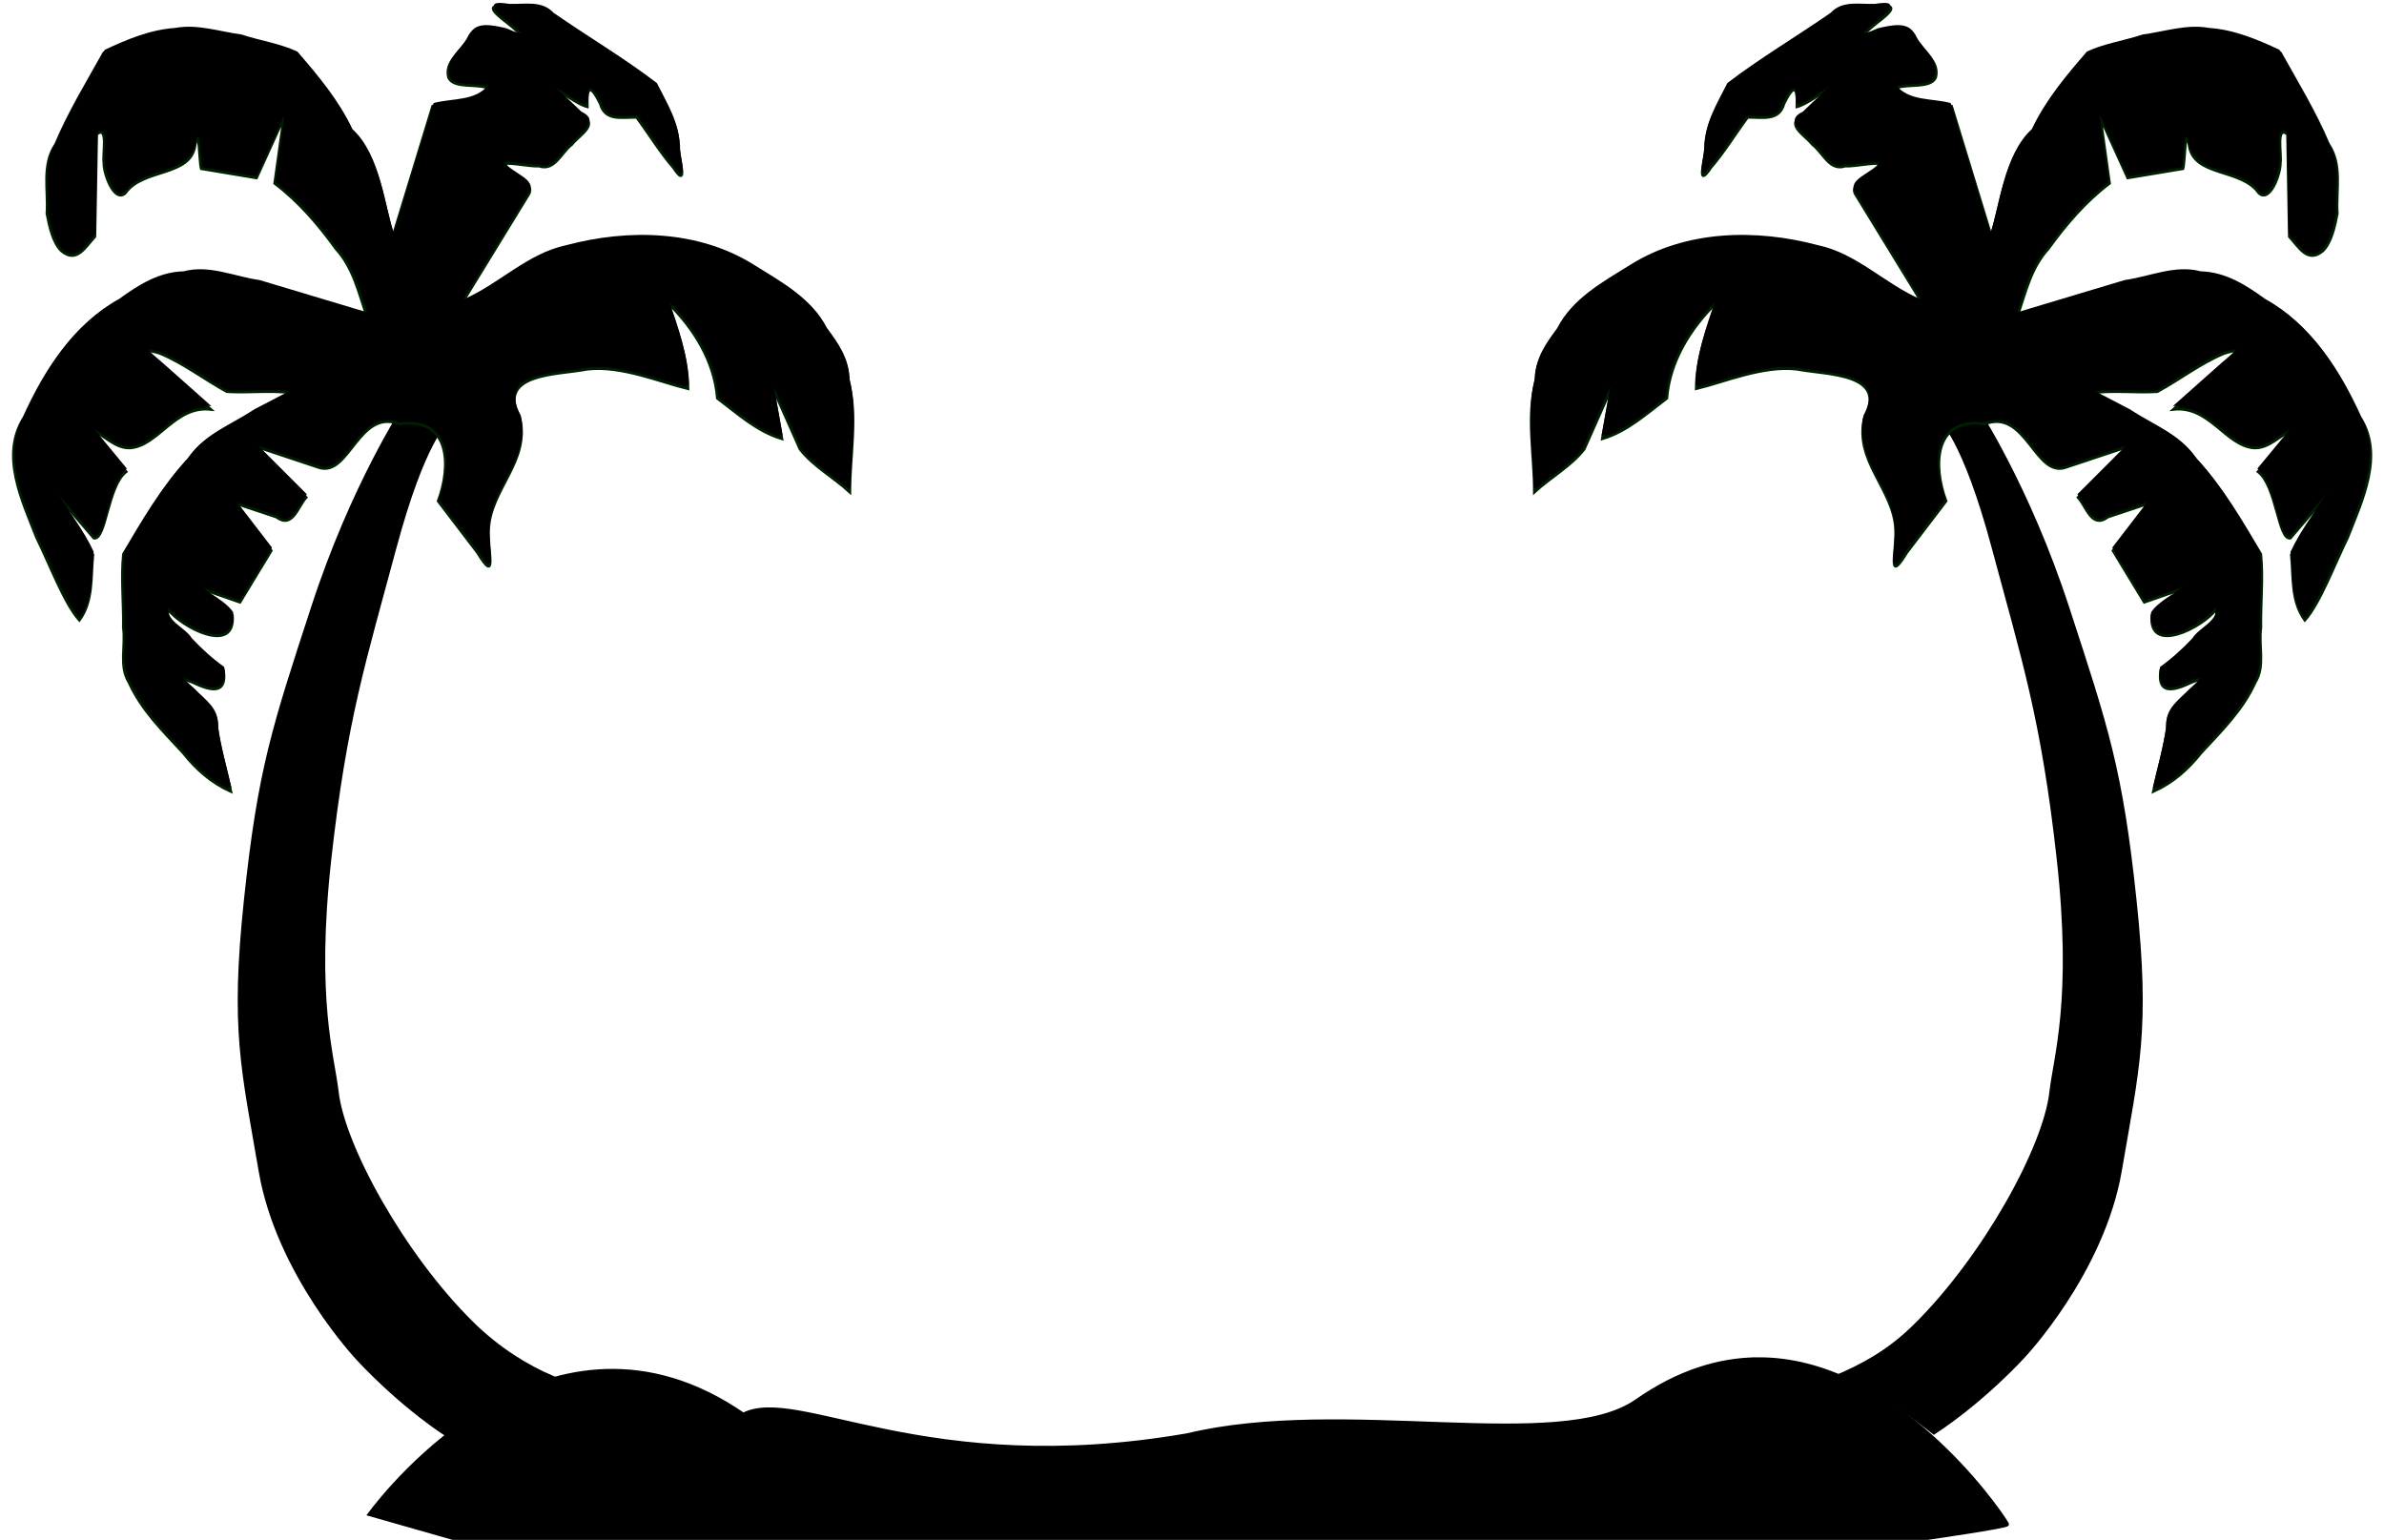
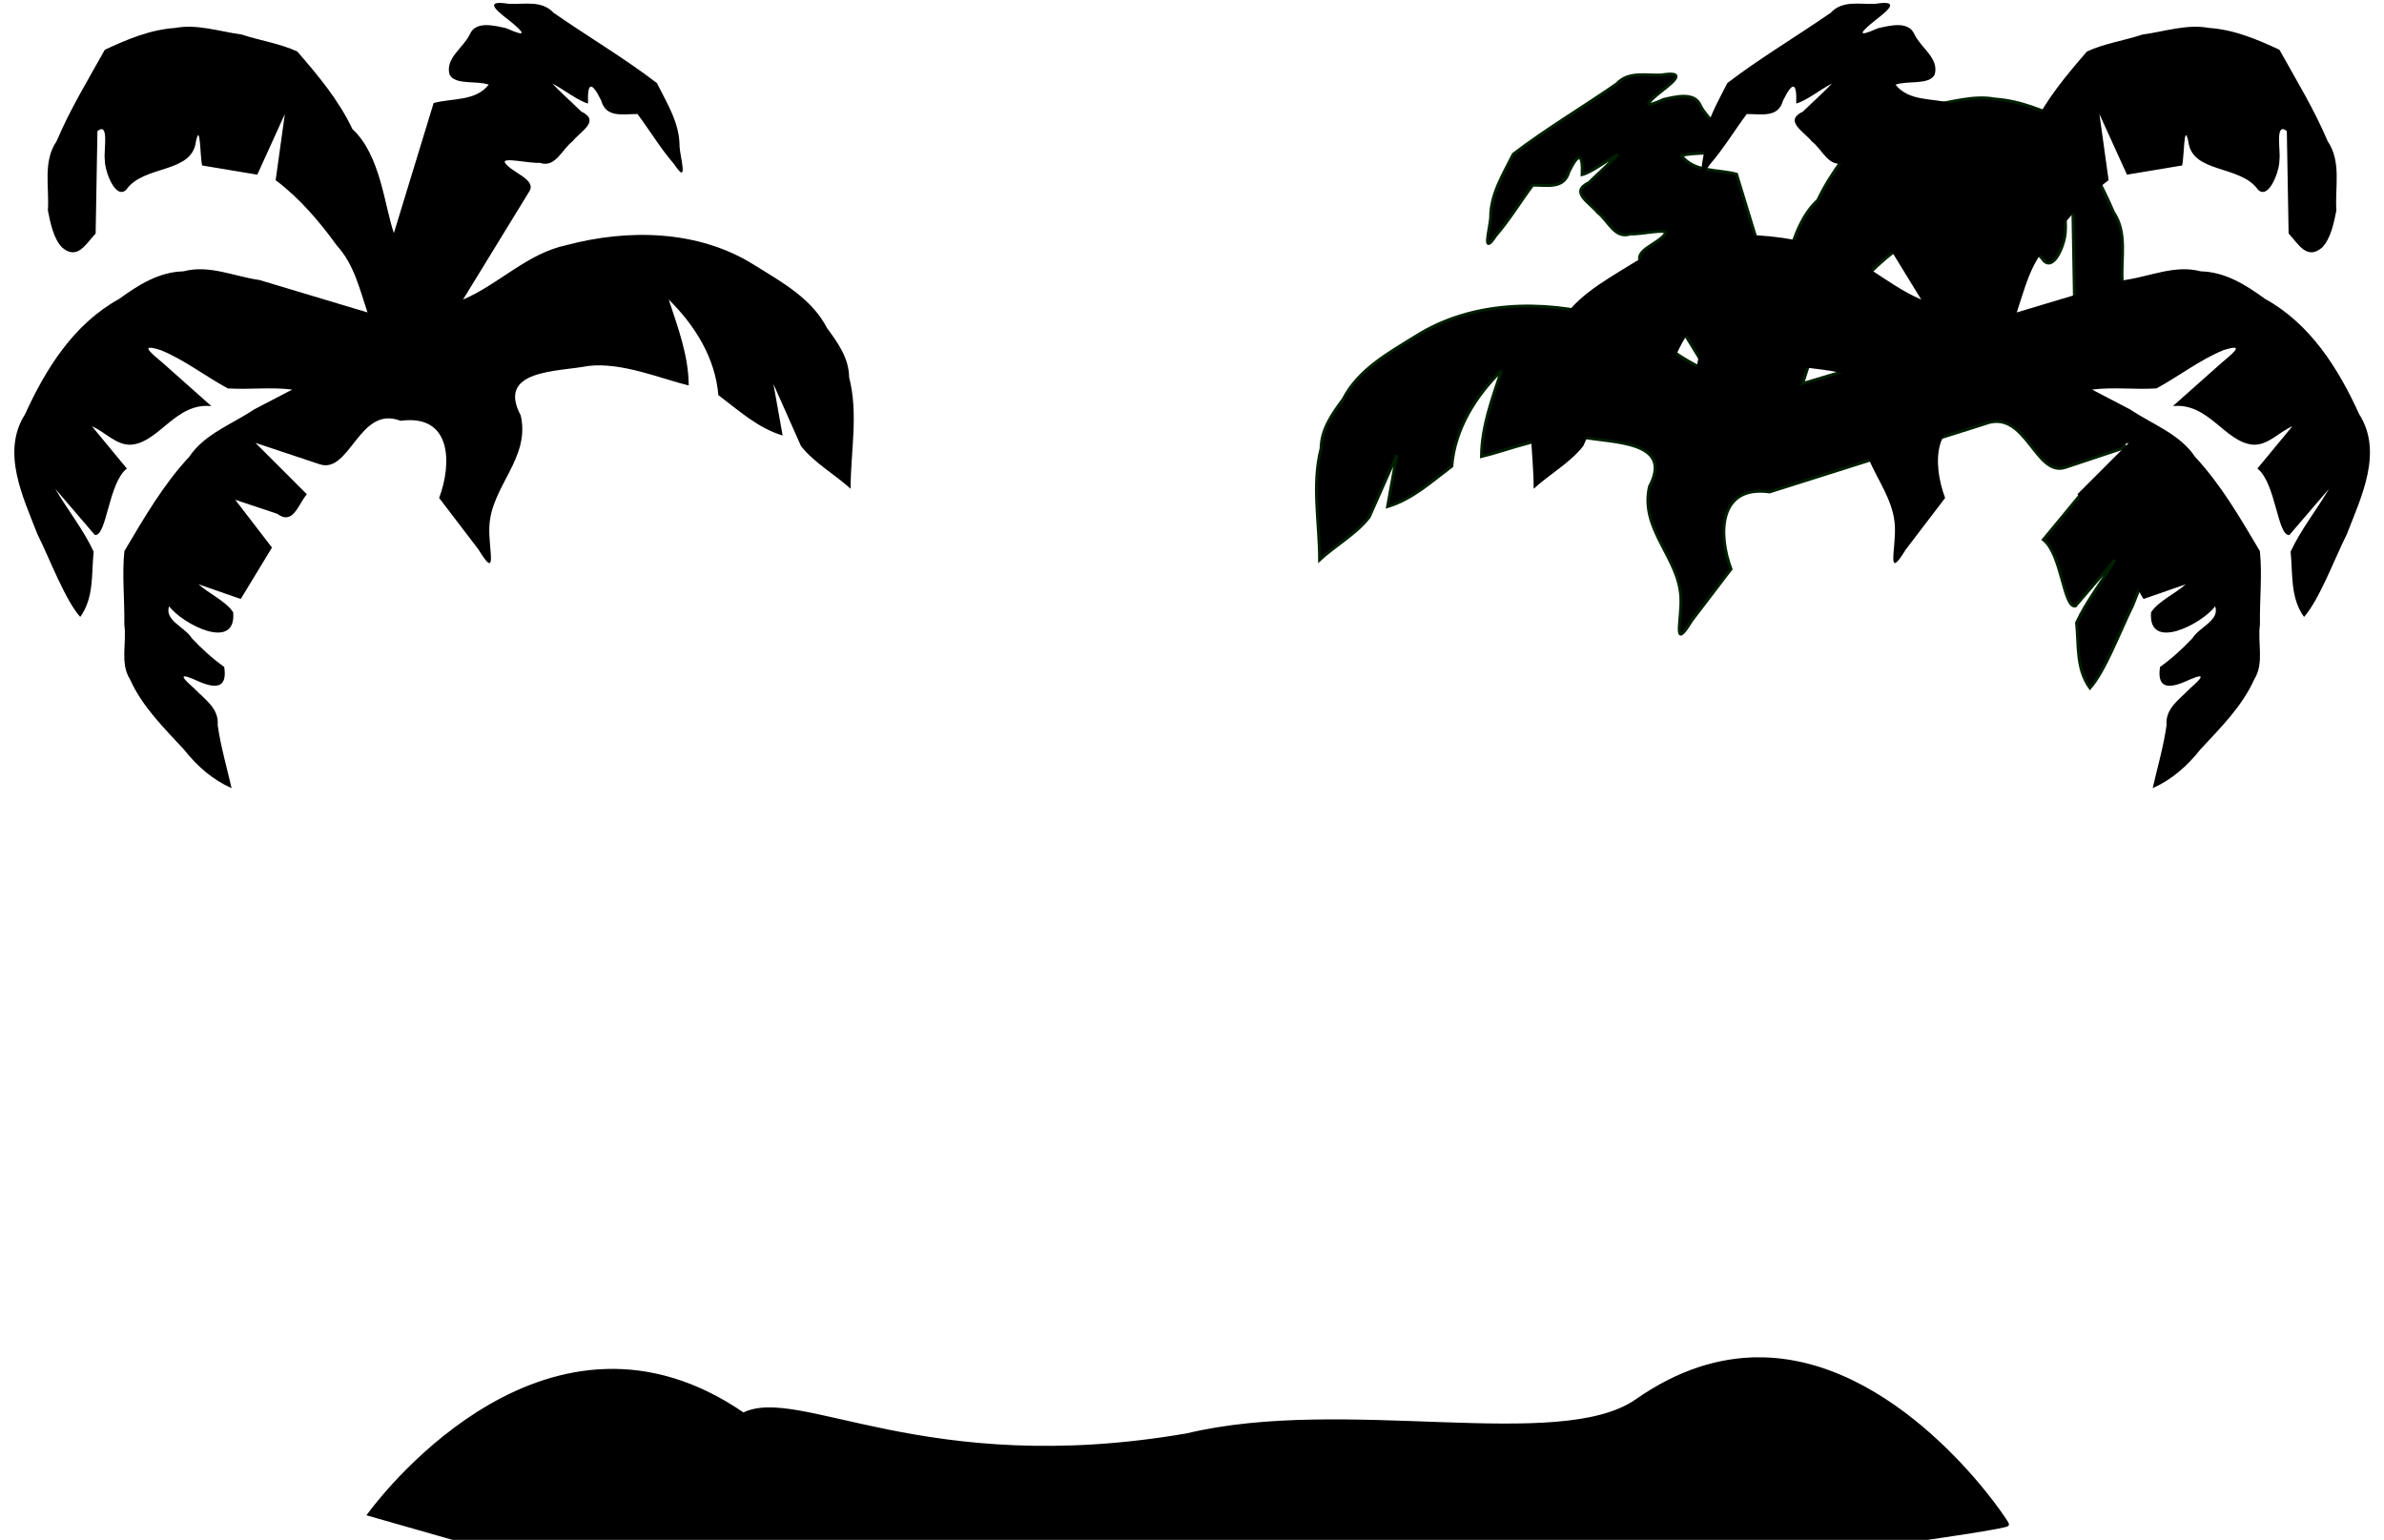
<svg xmlns="http://www.w3.org/2000/svg" height="753.7" preserveAspectRatio="xMidYMid meet" version="1.0" viewBox="160.7 254.1 1166.7 753.7" width="1166.7" zoomAndPan="magnify">
  <g fill-rule="evenodd" id="change1_1">
-     <path d="m359.92 454.19c3.1e-5 3.1e-5 -25.057 37.992-44.384 97.184s-26.214 79.512-32.956 143.25c-6.742 63.739-1.364 82.188 7.176 132.27 8.54 50.078 47.308 91.071 47.308 91.071 0 6.1e-5 19.14 21.256 44.03 37.562 13.678-10.53 30.291-20.358 48.991-25.868-12.14-5.29-26.198-13.63-39.6-26.843-33.71-33.236-63.459-86.992-66.532-114.1-1.991-17.57-11.271-45.042-3.632-114.1 7.638-69.063 17.421-98.653 31.804-152.38 14.383-53.723 25.78-62.545 25.78-62.545l-17.984-5.493z" fill="inherit" stroke="#000" stroke-width="5" />
-     <path d="m356.31 461.59c-20.277-7.956-24.748 26.37-39.688 21.23-10.443-3.481-20.886-6.962-31.329-10.443l25.17 25.17c-4.284 4.847-6.666 15.4-14.517 9.544-6.847-2.282-13.694-4.565-20.542-6.847 5.993 7.791 11.986 15.582 17.979 23.373-5.094 8.39-10.188 16.78-15.282 25.17-6.892-2.397-13.784-4.794-20.676-7.191 5.314 4.725 13.352 8.225 16.978 13.71 1.621 19.411-24.721 5.828-31.361-2.922-2.421 6.884 7.89 10.241 11.076 15.571 4.872 5.18 10.103 9.953 15.892 14.094 1.557 10.08-3.674 10.784-11.9 7.35-9.578-4.377-10.681-3.704-2.489 3.431 5.008 5.24 11.882 9.519 11.194 17.691 1.458 10.45 4.473 20.584 6.791 30.859-9.411-4.209-16.898-10.825-23.251-18.857-9.907-10.719-20.432-20.987-26.503-34.502-4.924-7.818-1.492-17.926-2.738-26.752 0.212-11.919-1.177-24.273 0.039-35.92 9.569-16.096 18.899-32.361 31.727-46.148 7.513-11.206 20.852-15.866 31.717-23.149 6.225-3.248 12.449-6.495 18.674-9.743-10.453-1.331-21.346 0.104-31.532-0.581-11-5.981-21.24-13.983-32.717-18.701-12.64-4.02-2.549 3.031 2.46 7.607 7.412 6.588 14.824 13.177 22.236 19.765-17.415-1.845-25.435 17.623-39.136 18.878-7.37 0.448-12.8-6.227-19.295-8.989 5.693 6.892 11.387 13.784 17.08 20.676-9.049 6.92-9.82 33.448-15.688 32.487-6.457-7.533-12.914-15.066-19.37-22.599 6.014 10.327 13.936 20.173 18.797 30.791-1.116 10.935 0.246 22.544-6.566 31.932-7.404-8.341-14.617-27.719-20.921-40.452-7.086-18.214-17.883-40.245-6.074-58.748 10.177-22.386 23.909-44.23 46.052-56.443 9.536-6.924 19.47-13.196 31.532-13.499 12.467-3.369 24.817 2.544 37.145 4.263 17.618 5.285 35.237 10.571 52.855 15.856-3.859-11.459-6.56-23.501-14.961-32.674-8.565-11.848-18.258-23.221-29.986-32.05 1.498-10.787 2.997-21.575 4.495-32.362-4.495 9.888-8.989 19.777-13.484 29.665-8.989-1.498-17.979-2.997-26.968-4.495-1.044-3.571-0.848-21.91-3.038-11.839-1.875 16.027-25.531 11.351-34.168 23.758-5.269 4.969-10.557-9.285-10.437-14.638-0.705-4.334 2.38-18.863-3.616-14.132-0.293 16.704-0.586 33.407-0.879 50.111-4.788 5.161-8.914 13.198-16.328 6.953-4.194-4.125-5.867-12.166-7.045-18.201 0.779-11.452-2.609-23.824 4.279-33.927 6.568-15.57 15.392-29.984 23.588-44.72 11.024-5.154 22.183-9.844 34.469-10.689 10.763-2.031 21.738 1.796 32.428 3.21 8.973 2.985 18.953 4.419 27.315 8.347 10.222 11.818 20.233 23.721 26.957 37.958 13.789 12.607 15.724 37.858 20.295 50.889 6.482-21.215 12.965-42.43 19.447-63.644 9.227-2.493 20.449-0.751 26.968-8.989-5.88-2.143-16.484 0.356-19.158-4.937-2.285-7.963 6.737-13.063 9.881-19.651 2.843-6.821 12.118-4.306 17.86-3.039 10.839 4.86 8.848 2.09 0.981-4.173-6.87-5.256-11.534-9.669 0.366-7.754 7.613 0.334 16.004-1.902 21.815 4.384 16.704 11.593 34.584 22.148 50.562 34.382 4.941 9.97 11.152 19.547 11.08 31.07 0.338 5.515 4.586 19.517-2.602 8.703-6.635-7.689-11.906-16.462-17.973-24.602-7.082-0.087-15.388 2.077-17.778-6.635-4.627-9.404-6.837-9.167-6.439 1.48-4.796-1.253-11.829-6.87-17.482-9.795 2.672 3.009 9.778 9.398 14.148 13.701 9.656 4.627-0.382 9.701-4.289 14.636-5.188 3.903-8.312 13.18-16.042 10.468-4.495 0.474-19.003-3.067-16.898 0.055 3.175 4.805 15.632 8.054 11.769 14.038l-32.39 52.847c17.726-7.585 31.383-22.573 50.59-26.637 30.294-8.06 64.708-7.461 91.917 9.692 13.458 8.364 28.131 16.316 35.636 30.888 5.392 7.321 10.698 14.676 10.823 24.14 4.622 17.879 0.722 36.322 0.712 54.508-7.827-7.187-17.859-12.682-24.29-20.941-4.489-10.1-8.977-20.199-13.466-30.298 1.498 8.39 2.997 16.78 4.495 25.17-12.195-3.664-21.497-12.29-31.463-19.777-1.471-18.156-11.524-34.25-24.272-46.745 4.517 13.745 9.687 27.354 9.776 42.022-13.08-3.09-32.657-11.525-49.214-9.532-14.91 2.903-45.007 1.69-32.989 24.233 4.784 20.978-14.436 34.562-15.352 54.196-0.589 11.056 4.426 27.324-5.37 11.351-6.407-8.395-12.813-16.79-19.22-25.185 6.294-16.753 6.328-41.214-18.878-37.756z" fill="inherit" stroke="#001f00" stroke-width="1.417" />
    <path d="m356.73 460.05c-20.277-7.956-24.748 26.37-39.688 21.23-10.443-3.481-20.886-6.962-31.329-10.443l25.17 25.17c-4.284 4.847-6.666 15.4-14.517 9.544-6.847-2.282-13.694-4.565-20.542-6.847 5.993 7.791 11.986 15.582 17.979 23.372-5.094 8.39-10.188 16.78-15.282 25.17-6.892-2.397-13.784-4.794-20.676-7.191 5.315 4.725 13.352 8.225 16.978 13.71 1.621 19.411-24.721 5.828-31.361-2.922-2.421 6.884 7.89 10.241 11.076 15.571 4.872 5.18 10.103 9.953 15.892 14.094 1.557 10.08-3.674 10.784-11.9 7.35-9.578-4.377-10.681-3.704-2.489 3.431 5.008 5.24 11.882 9.519 11.194 17.691 1.458 10.45 4.473 20.584 6.791 30.859-9.411-4.209-16.898-10.825-23.251-18.857-9.907-10.719-20.432-20.987-26.503-34.502-4.924-7.818-1.492-17.926-2.738-26.752 0.212-11.919-1.177-24.273 0.039-35.92 9.569-16.096 18.899-32.361 31.727-46.148 7.513-11.206 20.852-15.866 31.717-23.149 6.225-3.248 12.449-6.495 18.674-9.743-10.453-1.331-21.346 0.104-31.532-0.581-11-5.981-21.24-13.983-32.717-18.701-12.64-4.02-2.549 3.031 2.46 7.607 7.412 6.588 14.824 13.177 22.236 19.765-17.415-1.845-25.435 17.623-39.136 18.878-7.37 0.448-12.8-6.227-19.295-8.989 5.693 6.892 11.387 13.784 17.08 20.676-9.049 6.92-9.82 33.448-15.688 32.487-6.457-7.533-12.914-15.066-19.37-22.599 6.014 10.327 13.936 20.173 18.797 30.791-1.116 10.935 0.245 22.544-6.566 31.932-7.404-8.341-14.617-27.719-20.921-40.452-7.086-18.214-17.883-40.245-6.074-58.748 10.177-22.386 23.909-44.23 46.052-56.443 9.536-6.924 19.47-13.196 31.532-13.499 12.467-3.369 24.817 2.544 37.145 4.263 17.618 5.285 35.237 10.571 52.855 15.856-3.859-11.459-6.56-23.501-14.961-32.674-8.565-11.848-18.258-23.221-29.986-32.05 1.498-10.787 2.997-21.575 4.495-32.362-4.495 9.888-8.989 19.777-13.484 29.665-8.989-1.498-17.979-2.997-26.968-4.495-1.044-3.571-0.848-21.91-3.039-11.839-1.875 16.027-25.531 11.351-34.168 23.758-5.269 4.969-10.557-9.285-10.437-14.638-0.705-4.334 2.38-18.863-3.616-14.132l-0.879 50.111c-4.788 5.161-8.914 13.198-16.328 6.953-4.194-4.125-5.867-12.166-7.045-18.201 0.779-11.452-2.609-23.824 4.279-33.927 6.568-15.57 15.392-29.984 23.588-44.72 11.024-5.154 22.183-9.844 34.469-10.689 10.763-2.031 21.738 1.796 32.428 3.21 8.973 2.985 18.952 4.419 27.315 8.347 10.222 11.818 20.233 23.721 26.957 37.958 13.789 12.607 15.724 37.858 20.295 50.889 6.482-21.215 12.965-42.43 19.447-63.644 9.227-2.493 20.449-0.751 26.968-8.989-5.88-2.143-16.484 0.356-19.158-4.937-2.285-7.963 6.737-13.063 9.881-19.651 2.844-6.821 12.118-4.306 17.86-3.039 10.839 4.86 8.848 2.09 0.981-4.173-6.87-5.256-11.534-9.669 0.366-7.754 7.613 0.334 16.004-1.902 21.815 4.384 16.704 11.593 34.584 22.148 50.562 34.382 4.941 9.97 11.152 19.547 11.08 31.07 0.338 5.515 4.586 19.517-2.602 8.703-6.635-7.689-11.906-16.462-17.973-24.602-7.082-0.087-15.388 2.077-17.778-6.635-4.627-9.404-6.837-9.167-6.439 1.48-4.796-1.253-11.829-6.87-17.482-9.795 2.672 3.009 9.778 9.398 14.148 13.701 9.656 4.627-0.382 9.701-4.289 14.636-5.188 3.903-8.312 13.18-16.042 10.468-4.495 0.474-19.003-3.067-16.898 0.055 3.175 4.805 15.632 8.054 11.769 14.038l-32.39 52.847c17.726-7.585 31.383-22.573 50.59-26.637 30.294-8.06 64.708-7.461 91.917 9.692 13.458 8.364 28.131 16.316 35.636 30.888 5.392 7.321 10.698 14.676 10.823 24.14 4.622 17.879 0.722 36.322 0.712 54.508-7.827-7.187-17.859-12.682-24.29-20.941-4.489-10.1-8.977-20.199-13.466-30.298 1.498 8.39 2.997 16.78 4.495 25.17-12.195-3.664-21.497-12.29-31.463-19.777-1.471-18.156-11.524-34.25-24.272-46.745 4.517 13.745 9.687 27.354 9.776 42.022-13.08-3.09-32.657-11.525-49.214-9.532-14.91 2.903-45.007 1.69-32.989 24.233 4.784 20.978-14.436 34.562-15.352 54.196-0.589 11.056 4.426 27.324-5.37 11.351-6.407-8.395-12.813-16.79-19.22-25.185 6.294-16.753 6.328-41.214-18.878-37.756z" fill="inherit" />
-     <path d="m1128.3 454.19l-17.984 5.493s11.397 8.822 25.78 62.545 24.166 83.313 31.804 152.38c7.638 69.063-1.641 96.534-3.632 114.1-3.073 27.113-32.821 80.869-66.532 114.1-13.402 13.213-26.141 19.574-38.281 24.864 18.7 5.51 33.994 17.317 47.671 27.848 24.89-16.306 44.03-37.562 44.03-37.562s38.767-40.993 47.308-91.071c8.54-50.078 13.918-68.527 7.176-132.27-6.742-63.739-13.628-84.059-32.956-143.25-19.327-59.192-44.384-97.184-44.384-97.184z" fill="inherit" stroke="#000" stroke-width="1.307" />
-     <path d="m1131.9 461.59c20.277-7.956 24.748 26.37 39.688 21.23 10.443-3.481 20.886-6.962 31.329-10.443l-25.17 25.17c4.284 4.847 6.666 15.4 14.517 9.544 6.847-2.282 13.694-4.565 20.542-6.847-5.993 7.791-11.986 15.582-17.979 23.373 5.094 8.39 10.188 16.78 15.282 25.17 6.892-2.397 13.784-4.794 20.676-7.191-5.314 4.725-13.352 8.225-16.978 13.71-1.621 19.411 24.721 5.828 31.361-2.922 2.421 6.884-7.89 10.241-11.076 15.571-4.872 5.18-10.103 9.953-15.892 14.094-1.557 10.08 3.674 10.784 11.9 7.35 9.578-4.377 10.681-3.704 2.489 3.431-5.008 5.24-11.882 9.519-11.194 17.691-1.458 10.45-4.473 20.584-6.791 30.859 9.411-4.209 16.898-10.825 23.251-18.857 9.907-10.719 20.432-20.987 26.503-34.502 4.924-7.818 1.492-17.926 2.738-26.752-0.212-11.919 1.177-24.273-0.039-35.92-9.569-16.096-18.899-32.361-31.727-46.148-7.513-11.206-20.852-15.866-31.717-23.149-6.224-3.248-12.449-6.495-18.674-9.743 10.453-1.331 21.346 0.104 31.532-0.581 11.001-5.981 21.24-13.983 32.717-18.701 12.64-4.02 2.549 3.031-2.46 7.607-7.412 6.588-14.824 13.177-22.236 19.765 17.415-1.845 25.435 17.623 39.136 18.878 7.37 0.448 12.8-6.227 19.295-8.989l-17.08 20.676c9.049 6.92 9.82 33.448 15.688 32.487 6.457-7.533 12.914-15.066 19.37-22.599-6.015 10.327-13.936 20.173-18.797 30.791 1.116 10.935-0.245 22.544 6.566 31.932 7.404-8.341 14.617-27.719 20.92-40.452 7.086-18.214 17.883-40.245 6.074-58.748-10.176-22.386-23.909-44.23-46.052-56.443-9.536-6.924-19.47-13.196-31.532-13.499-12.466-3.369-24.817 2.544-37.145 4.263-17.618 5.285-35.237 10.571-52.855 15.856 3.859-11.459 6.56-23.501 14.961-32.674 8.565-11.848 18.258-23.221 29.986-32.05l-4.495-32.362c4.495 9.888 8.989 19.777 13.484 29.665 8.989-1.498 17.979-2.997 26.968-4.495 1.045-3.571 0.848-21.91 3.039-11.839 1.875 16.027 25.531 11.351 34.168 23.758 5.269 4.969 10.557-9.285 10.437-14.638 0.705-4.334-2.38-18.863 3.616-14.132 0.293 16.704 0.586 33.407 0.879 50.111 4.788 5.161 8.914 13.198 16.327 6.953 4.194-4.125 5.867-12.166 7.045-18.201-0.779-11.452 2.609-23.824-4.279-33.927-6.568-15.57-15.392-29.984-23.588-44.72-11.024-5.154-22.183-9.844-34.469-10.689-10.763-2.031-21.738 1.796-32.428 3.21-8.973 2.985-18.952 4.419-27.315 8.347-10.222 11.818-20.233 23.721-26.956 37.958-13.789 12.607-15.724 37.858-20.295 50.889-6.482-21.215-12.964-42.43-19.447-63.644-9.227-2.493-20.449-0.751-26.968-8.989 5.88-2.143 16.484 0.356 19.158-4.937 2.285-7.963-6.737-13.063-9.881-19.651-2.843-6.821-12.118-4.306-17.86-3.039-10.839 4.86-8.848 2.09-0.981-4.173 6.87-5.256 11.534-9.669-0.366-7.754-7.613 0.334-16.004-1.902-21.815 4.384-16.704 11.593-34.584 22.148-50.563 34.382-4.941 9.97-11.152 19.547-11.08 31.07-0.338 5.515-4.586 19.517 2.602 8.703 6.635-7.689 11.906-16.462 17.973-24.602 7.082-0.087 15.388 2.077 17.778-6.635 4.627-9.404 6.837-9.167 6.439 1.48 4.796-1.253 11.829-6.87 17.482-9.795-2.671 3.009-9.778 9.398-14.148 13.701-9.656 4.627 0.382 9.701 4.289 14.636 5.188 3.903 8.312 13.18 16.042 10.468 4.495 0.474 19.003-3.067 16.899 0.055-3.175 4.805-15.632 8.054-11.769 14.038l32.39 52.847c-17.726-7.585-31.383-22.573-50.59-26.637-30.294-8.06-64.709-7.461-91.917 9.692-13.458 8.364-28.131 16.316-35.636 30.888-5.392 7.321-10.698 14.676-10.823 24.14-4.622 17.879-0.722 36.322-0.712 54.508 7.827-7.187 17.859-12.682 24.29-20.941l13.466-30.298-4.495 25.17c12.195-3.664 21.497-12.29 31.463-19.777 1.471-18.156 11.524-34.25 24.272-46.745-4.517 13.745-9.687 27.354-9.776 42.022 13.08-3.09 32.658-11.525 49.213-9.532 14.91 2.903 45.007 1.69 32.989 24.233-4.784 20.978 14.436 34.562 15.352 54.196 0.589 11.056-4.426 27.324 5.37 11.351 6.407-8.395 12.813-16.79 19.22-25.185-6.294-16.753-6.328-41.214 18.878-37.756z" fill="inherit" stroke="#001f00" stroke-width="1.417" />
+     <path d="m1131.9 461.59c20.277-7.956 24.748 26.37 39.688 21.23 10.443-3.481 20.886-6.962 31.329-10.443l-25.17 25.17l-17.08 20.676c9.049 6.92 9.82 33.448 15.688 32.487 6.457-7.533 12.914-15.066 19.37-22.599-6.015 10.327-13.936 20.173-18.797 30.791 1.116 10.935-0.245 22.544 6.566 31.932 7.404-8.341 14.617-27.719 20.92-40.452 7.086-18.214 17.883-40.245 6.074-58.748-10.176-22.386-23.909-44.23-46.052-56.443-9.536-6.924-19.47-13.196-31.532-13.499-12.466-3.369-24.817 2.544-37.145 4.263-17.618 5.285-35.237 10.571-52.855 15.856 3.859-11.459 6.56-23.501 14.961-32.674 8.565-11.848 18.258-23.221 29.986-32.05l-4.495-32.362c4.495 9.888 8.989 19.777 13.484 29.665 8.989-1.498 17.979-2.997 26.968-4.495 1.045-3.571 0.848-21.91 3.039-11.839 1.875 16.027 25.531 11.351 34.168 23.758 5.269 4.969 10.557-9.285 10.437-14.638 0.705-4.334-2.38-18.863 3.616-14.132 0.293 16.704 0.586 33.407 0.879 50.111 4.788 5.161 8.914 13.198 16.327 6.953 4.194-4.125 5.867-12.166 7.045-18.201-0.779-11.452 2.609-23.824-4.279-33.927-6.568-15.57-15.392-29.984-23.588-44.72-11.024-5.154-22.183-9.844-34.469-10.689-10.763-2.031-21.738 1.796-32.428 3.21-8.973 2.985-18.952 4.419-27.315 8.347-10.222 11.818-20.233 23.721-26.956 37.958-13.789 12.607-15.724 37.858-20.295 50.889-6.482-21.215-12.964-42.43-19.447-63.644-9.227-2.493-20.449-0.751-26.968-8.989 5.88-2.143 16.484 0.356 19.158-4.937 2.285-7.963-6.737-13.063-9.881-19.651-2.843-6.821-12.118-4.306-17.86-3.039-10.839 4.86-8.848 2.09-0.981-4.173 6.87-5.256 11.534-9.669-0.366-7.754-7.613 0.334-16.004-1.902-21.815 4.384-16.704 11.593-34.584 22.148-50.563 34.382-4.941 9.97-11.152 19.547-11.08 31.07-0.338 5.515-4.586 19.517 2.602 8.703 6.635-7.689 11.906-16.462 17.973-24.602 7.082-0.087 15.388 2.077 17.778-6.635 4.627-9.404 6.837-9.167 6.439 1.48 4.796-1.253 11.829-6.87 17.482-9.795-2.671 3.009-9.778 9.398-14.148 13.701-9.656 4.627 0.382 9.701 4.289 14.636 5.188 3.903 8.312 13.18 16.042 10.468 4.495 0.474 19.003-3.067 16.899 0.055-3.175 4.805-15.632 8.054-11.769 14.038l32.39 52.847c-17.726-7.585-31.383-22.573-50.59-26.637-30.294-8.06-64.709-7.461-91.917 9.692-13.458 8.364-28.131 16.316-35.636 30.888-5.392 7.321-10.698 14.676-10.823 24.14-4.622 17.879-0.722 36.322-0.712 54.508 7.827-7.187 17.859-12.682 24.29-20.941l13.466-30.298-4.495 25.17c12.195-3.664 21.497-12.29 31.463-19.777 1.471-18.156 11.524-34.25 24.272-46.745-4.517 13.745-9.687 27.354-9.776 42.022 13.08-3.09 32.658-11.525 49.213-9.532 14.91 2.903 45.007 1.69 32.989 24.233-4.784 20.978 14.436 34.562 15.352 54.196 0.589 11.056-4.426 27.324 5.37 11.351 6.407-8.395 12.813-16.79 19.22-25.185-6.294-16.753-6.328-41.214 18.878-37.756z" fill="inherit" stroke="#001f00" stroke-width="1.417" />
    <path d="m1131.5 460.05c20.277-7.956 24.748 26.37 39.688 21.23 10.443-3.481 20.886-6.962 31.329-10.443-8.39 8.39-16.78 16.78-25.17 25.17 4.284 4.847 6.666 15.4 14.517 9.544 6.847-2.282 13.694-4.565 20.542-6.847l-17.979 23.372c5.094 8.39 10.188 16.78 15.282 25.17l20.676-7.191c-5.315 4.725-13.352 8.225-16.978 13.71-1.621 19.411 24.721 5.828 31.361-2.922 2.421 6.884-7.89 10.241-11.076 15.571-4.872 5.18-10.103 9.953-15.892 14.094-1.557 10.08 3.674 10.784 11.9 7.35 9.578-4.377 10.681-3.704 2.489 3.431-5.008 5.24-11.882 9.519-11.194 17.691-1.458 10.45-4.473 20.584-6.791 30.859 9.411-4.209 16.898-10.825 23.251-18.857 9.907-10.719 20.432-20.987 26.503-34.502 4.924-7.818 1.492-17.926 2.738-26.752-0.212-11.919 1.177-24.273-0.039-35.92-9.569-16.096-18.899-32.361-31.727-46.148-7.513-11.206-20.852-15.866-31.717-23.149-6.225-3.248-12.449-6.495-18.674-9.743 10.453-1.331 21.346 0.104 31.532-0.581 11-5.981 21.24-13.983 32.717-18.701 12.64-4.02 2.549 3.031-2.46 7.607-7.412 6.588-14.824 13.177-22.236 19.765 17.415-1.845 25.435 17.623 39.136 18.878 7.37 0.448 12.8-6.227 19.295-8.989-5.694 6.892-11.387 13.784-17.08 20.676 9.049 6.92 9.82 33.448 15.689 32.487 6.457-7.533 12.914-15.066 19.37-22.599-6.015 10.327-13.936 20.173-18.797 30.791 1.116 10.935-0.245 22.544 6.566 31.932 7.404-8.341 14.617-27.719 20.92-40.452 7.086-18.214 17.883-40.245 6.074-58.748-10.177-22.386-23.909-44.23-46.052-56.443-9.536-6.924-19.47-13.196-31.532-13.499-12.466-3.369-24.817 2.544-37.145 4.263-17.618 5.285-35.237 10.571-52.855 15.856 3.859-11.459 6.56-23.501 14.961-32.674 8.565-11.848 18.258-23.221 29.986-32.05-1.498-10.787-2.997-21.575-4.495-32.362 4.495 9.888 8.989 19.777 13.484 29.665 8.989-1.498 17.979-2.997 26.968-4.495 1.044-3.571 0.848-21.91 3.039-11.839 1.875 16.027 25.532 11.351 34.168 23.758 5.269 4.969 10.557-9.285 10.437-14.638 0.705-4.334-2.38-18.863 3.615-14.132 0.293 16.704 0.586 33.407 0.879 50.111 4.788 5.161 8.914 13.198 16.328 6.953 4.194-4.125 5.867-12.166 7.045-18.201-0.779-11.452 2.609-23.824-4.279-33.927-6.568-15.57-15.392-29.984-23.588-44.72-11.024-5.154-22.183-9.844-34.469-10.689-10.763-2.031-21.738 1.796-32.429 3.21-8.973 2.985-18.952 4.419-27.315 8.347-10.222 11.818-20.233 23.721-26.956 37.958-13.789 12.607-15.724 37.858-20.295 50.889-6.482-21.215-12.964-42.43-19.447-63.644-9.227-2.493-20.449-0.751-26.968-8.989 5.88-2.143 16.484 0.356 19.158-4.937 2.285-7.963-6.737-13.063-9.881-19.651-2.844-6.821-12.118-4.306-17.86-3.039-10.839 4.86-8.848 2.09-0.981-4.173 6.87-5.256 11.534-9.669-0.366-7.754-7.613 0.334-16.004-1.902-21.815 4.384-16.704 11.593-34.584 22.148-50.563 34.382-4.941 9.97-11.152 19.547-11.08 31.07-0.337 5.515-4.586 19.517 2.602 8.703 6.635-7.689 11.906-16.462 17.973-24.602 7.082-0.087 15.388 2.077 17.778-6.635 4.627-9.404 6.837-9.167 6.439 1.48 4.796-1.253 11.829-6.87 17.482-9.795-2.671 3.009-9.778 9.398-14.148 13.701-9.656 4.627 0.382 9.701 4.289 14.636 5.188 3.903 8.312 13.18 16.042 10.468 4.495 0.474 19.003-3.067 16.899 0.055-3.175 4.805-15.632 8.054-11.769 14.038 10.796 17.616 21.593 35.231 32.39 52.847-17.726-7.585-31.383-22.573-50.59-26.637-30.294-8.06-64.708-7.461-91.917 9.692-13.458 8.364-28.131 16.316-35.636 30.888-5.392 7.321-10.698 14.676-10.823 24.14-4.622 17.879-0.722 36.322-0.712 54.508 7.827-7.187 17.859-12.682 24.29-20.941l13.466-30.298c-1.498 8.39-2.997 16.78-4.495 25.17 12.195-3.664 21.497-12.29 31.463-19.777 1.471-18.156 11.524-34.25 24.271-46.745-4.517 13.745-9.687 27.354-9.776 42.022 13.08-3.09 32.657-11.525 49.214-9.532 14.91 2.903 45.007 1.69 32.989 24.233-4.784 20.978 14.436 34.562 15.352 54.196 0.589 11.056-4.426 27.324 5.37 11.351 6.407-8.395 12.813-16.79 19.22-25.185-6.294-16.753-6.328-41.214 18.878-37.756z" fill="inherit" />
    <path d="m1020.8 919.37c-18.569 0.135-38.483 5.986-59.188 20.508-37.89 26.192-142.9-1.796-219.88 16.691-128.21 22.191-190.5-23.825-217.28-10.062-94.239-65-174.32 37.287-182.77 48.623l40.662 11.601h721.58s39.562-5.674 38.975-6.688c-4.667-8.061-55.786-81.156-122.1-80.673z" fill="inherit" stroke="#000" stroke-width="2" />
  </g>
</svg>